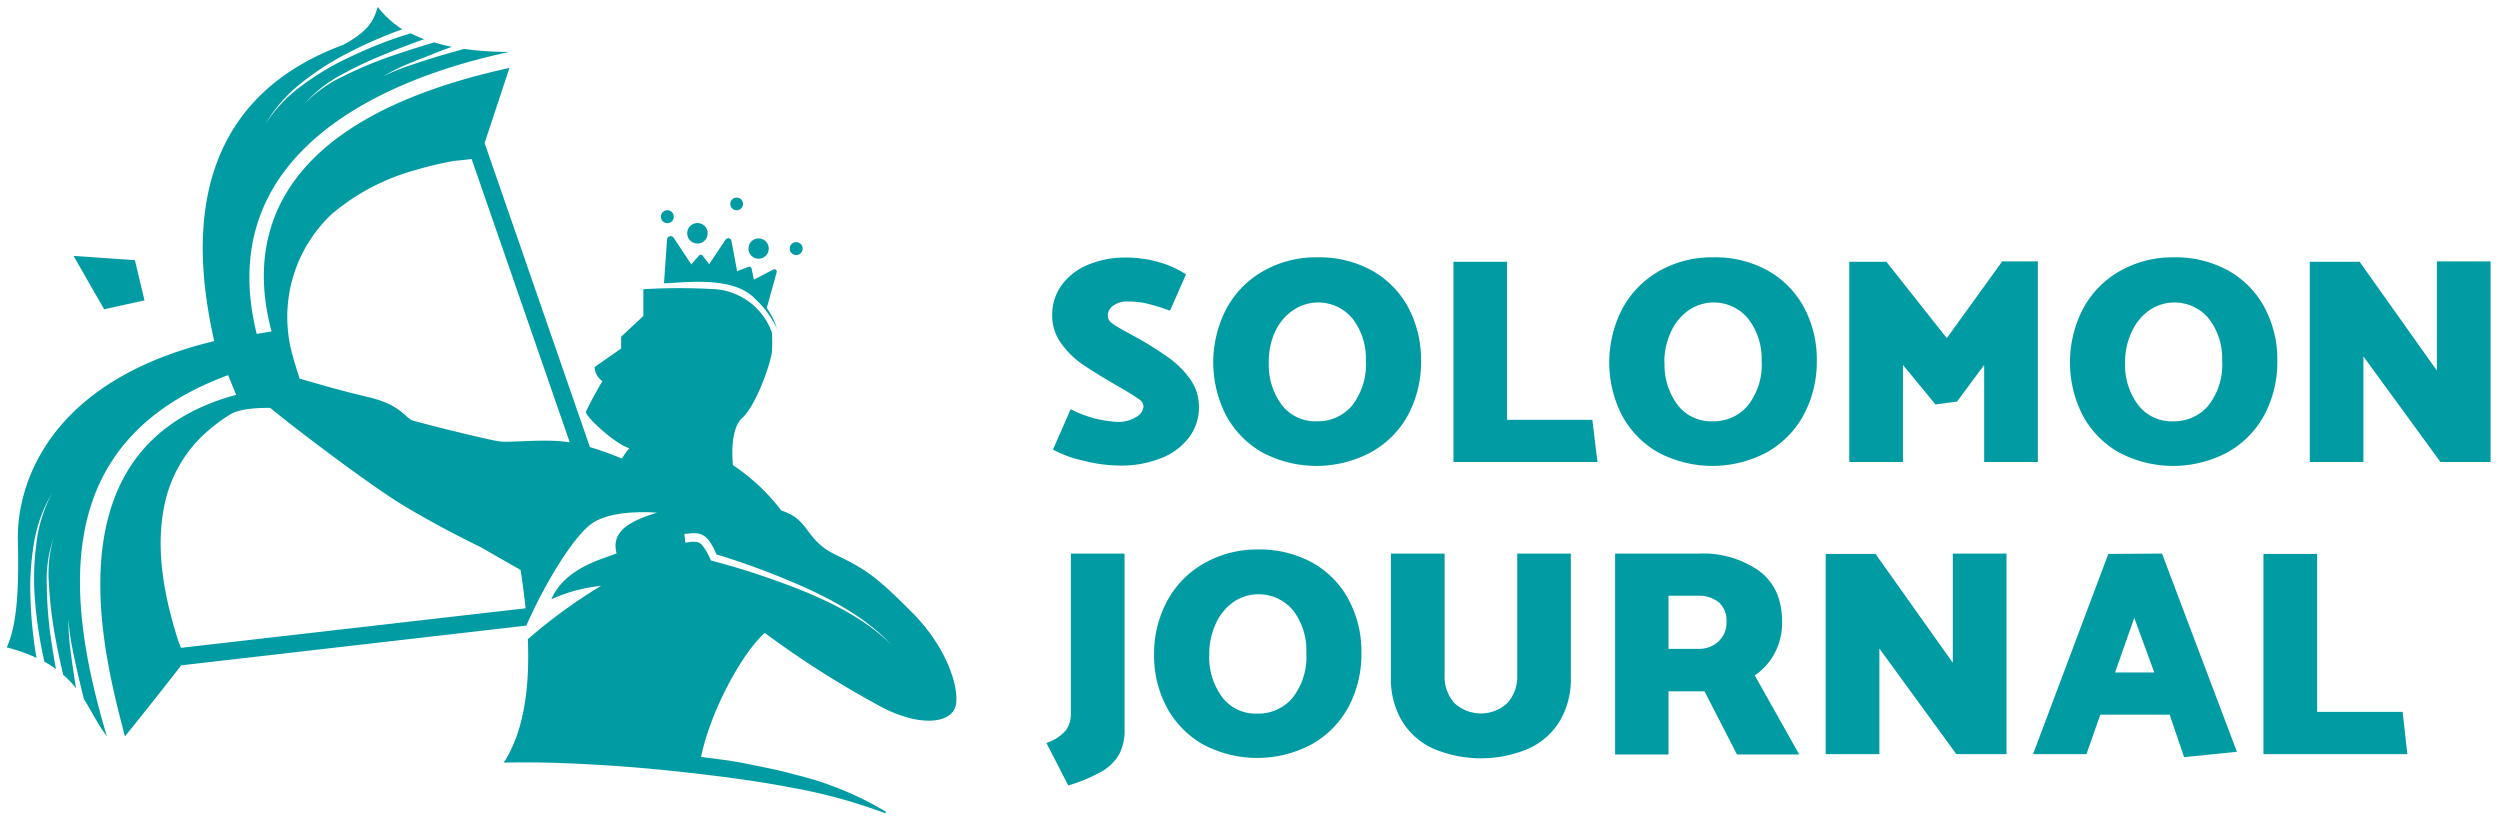
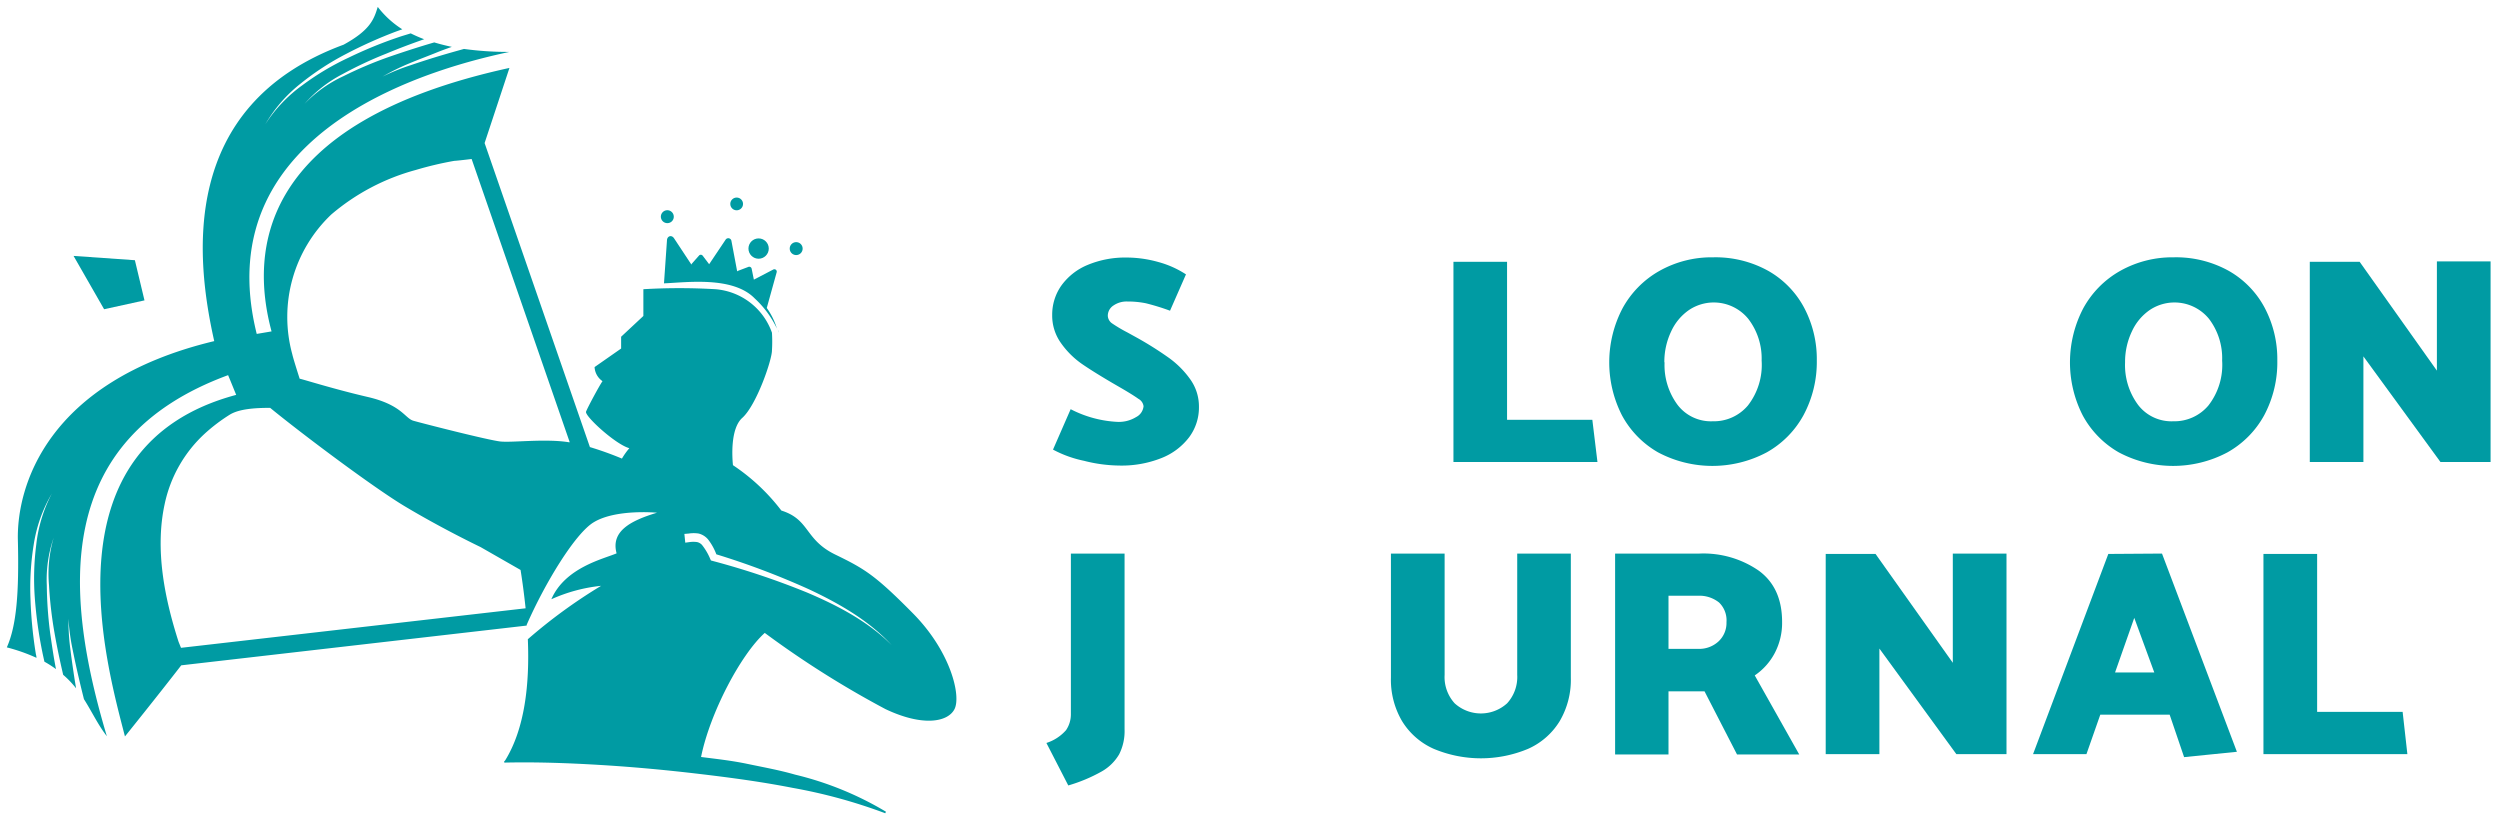
<svg xmlns="http://www.w3.org/2000/svg" viewBox="0 0 337.13 110.55">
  <defs>
    <style>.a{fill:#009ba3;}</style>
  </defs>
  <polygon class="a" points="19.48 40.52 19.47 40.51 14.04 41.7 9.92 34.51 18.19 35.09 19.48 40.49 19.49 40.5 19.48 40.5 19.48 40.52" />
  <path class="a" d="M4.11,80.73a36.61,36.61,0,0,1,.44-7.32A19.41,19.41,0,0,1,7,66.54a19.33,19.33,0,0,0-2.11,6.91A35.85,35.85,0,0,0,4.7,80.7a57.76,57.76,0,0,0,1,7.19c.09.45.19.89.29,1.34a14.4,14.4,0,0,1,1.56,1C7.23,88.62,7,87,6.77,85.42a54.33,54.33,0,0,1-.46-6.5,17.43,17.43,0,0,1,.93-6.42,17.33,17.33,0,0,0-.63,6.41,53.64,53.64,0,0,0,.74,6.43c.33,1.89.73,3.78,1.17,5.66a12.86,12.86,0,0,1,1.74,1.82c-.06-.39-.13-.77-.19-1.15-.21-1.37-.41-2.74-.58-4.11a30,30,0,0,1-.26-4.13,28.3,28.3,0,0,0,.55,4.09c.27,1.35.56,2.69.87,4,.21.92.44,1.84.67,2.76,1.09,1.72,1.89,3.46,3.09,5C8.66,80.06,7,59.33,30.76,50.59h0c.32.76.67,1.63,1.09,2.66-25.83,6.91-17.6,36-15,46.06,0,0,4.33-5.38,7.59-9.59l46.58-5.36,0-.09c2.46-5.63,6.56-12.37,9.06-13.85,3-1.81,8.52-1.28,8.52-1.28-3.62,1.09-6.25,2.52-5.45,5.48-1.75.75-6.94,1.9-8.8,6.19A21.71,21.71,0,0,1,81.06,79a70.35,70.35,0,0,0-9.88,7.2c.25,6-.39,12.08-3.1,16.41l-.08,0v.23c4.34-.1,8.68.06,13,.32s8.65.66,13,1.17,8.61,1.08,12.86,1.91a71.15,71.15,0,0,1,12.52,3.43l.09-.21a43.72,43.72,0,0,0-12.25-5c-2.12-.61-4.29-1-6.44-1.45s-4.16-.66-6.24-.93c1.19-5.91,5.35-13.82,8.59-16.73a129,129,0,0,0,16.27,10.27c5,2.38,8.42,1.78,9.32,0s-.5-7.74-5.6-12.9-6.5-6-10.47-7.93-3.47-4.46-6.74-5.75c-.19-.08-.37-.13-.55-.2a27,27,0,0,0-6.52-6.11c-.1-1-.38-4.91,1.26-6.38,1.9-1.7,4-7.78,4-9.1a19.54,19.54,0,0,0,0-2.38A8.82,8.82,0,0,0,96.47,39a83.24,83.24,0,0,0-9.71,0v3.61l-3,2.8V47L80.18,49.5a2.45,2.45,0,0,0,1.07,1.9c-.41.57-2,3.53-2.22,4.11s4,4.44,5.84,4.93a9.39,9.39,0,0,0-1,1.4,44.7,44.7,0,0,0-4.32-1.55l-14.2-41L68.7,9.16c-33.89,7.4-35,24.67-32.08,35.53l-2,.34C27.58,16.74,60.15,8.83,68.7,7a43.75,43.75,0,0,1-6.13-.4c-1.08.3-2.15.6-3.22.92q-2,.6-3.93,1.26a28.16,28.16,0,0,0-3.83,1.55,29.83,29.83,0,0,1,3.72-1.83c1.28-.53,2.56-1,3.85-1.53.59-.23,1.18-.44,1.77-.65-.86-.18-1.64-.38-2.37-.6-2.1.61-4.19,1.29-6.24,2a53.78,53.78,0,0,0-6,2.55,17.39,17.39,0,0,0-5.25,3.73,17.61,17.61,0,0,1,5.11-4A53.68,53.68,0,0,1,52.1,7.23c1.68-.7,3.38-1.34,5.1-1.94a18.46,18.46,0,0,1-1.81-.79c-.57.18-1.14.34-1.69.53A57.75,57.75,0,0,0,47,7.78a35.38,35.38,0,0,0-6.23,3.72,19.28,19.28,0,0,0-5,5.27,19.49,19.49,0,0,1,4.77-5.5,36.66,36.66,0,0,1,6.14-4,60.89,60.89,0,0,1,6.68-3l.89-.32A12.75,12.75,0,0,1,50.94.93c-.5,1.65-1,3.13-4.61,5.1C24,14.26,26.42,35,28.89,46,6.19,51.44,2.24,65.75,2.41,72.82S2.24,84.34.92,87.3a24,24,0,0,1,4,1.41c0-.22-.08-.44-.11-.67A57.74,57.74,0,0,1,4.11,80.73ZM92.29,72l.59-.05a4.36,4.36,0,0,1,1.34,0,2.4,2.4,0,0,1,1.27.8,7.7,7.7,0,0,1,1.11,2,104.66,104.66,0,0,1,12.47,4.71c4.08,1.91,8.1,4.21,11.18,7.54-3.2-3.21-7.27-5.33-11.38-7.08a104.74,104.74,0,0,0-12.78-4.28l-.22-.06-.1-.22a8,8,0,0,0-1.1-1.87A1.26,1.26,0,0,0,94,73.1a3.62,3.62,0,0,0-1,0l-.59.08ZM67.51,59.54c-1.64-.17-10.61-2.47-11.76-2.8s-1.56-2.14-6.17-3.21-8.71-2.38-9.17-2.46c-.47-1.47-.9-2.86-1-3.32a19.05,19.05,0,0,1,5.27-18.83,29.36,29.36,0,0,1,11.39-6,46.73,46.73,0,0,1,5.2-1.23c.19,0,1.38-.13,2.33-.25L76.83,59.64l-.11,0C73.6,59.13,69.16,59.7,67.51,59.54ZM36.43,55c4.5,3.68,13.87,10.68,18,13.18,5.19,3.12,10.37,5.59,10.37,5.59l5.4,3.09c.26,1.63.49,3.37.68,5.17L24.41,87.36c-.18-.45-.35-.84-.39-1C22.17,80.54,20.89,74.08,22.2,68a17.91,17.91,0,0,1,5.43-9.54A23.35,23.35,0,0,1,31,55.91C32.27,55.14,34.39,55,36.43,55Z" />
  <path class="a" d="M105,44.84c0-.2-.12-.37-.18-.57A4.08,4.08,0,0,1,105,44.84Z" />
-   <path class="a" d="M105.2,44.76l-.25.08Z" />
  <path class="a" d="M105.2,44.76Z" />
  <path class="a" d="M89.54,38.21l.4-5.76c0-.6.59-.83.94-.34l2.37,3.59s0-.07,0-.09l1-1.13a.32.32,0,0,1,.51,0l.87,1.15,2.22-3.31a.43.43,0,0,1,.78.14l.78,4.14a.71.71,0,0,1,.09-.07L100.9,36a.33.33,0,0,1,.46.23l.3,1.48,2.61-1.36a.32.32,0,0,1,.47.35l-1.34,4.83a9.5,9.5,0,0,1,1.37,2.78,13.27,13.27,0,0,0-3-4.07C98.81,37.2,92.5,38.1,89.54,38.21Z" />
  <path class="a" d="M107.46,34.39a.87.87,0,1,1,0-1.73.87.87,0,0,1,0,1.73Z" />
-   <path class="a" d="M94.06,32.84a1.38,1.38,0,1,1,1.37-1.37A1.38,1.38,0,0,1,94.06,32.84Z" />
  <circle class="a" cx="102.3" cy="33.52" r="1.37" />
  <path class="a" d="M90,30.09a.87.87,0,1,1,.86-.86A.86.86,0,0,1,90,30.09Z" />
  <circle class="a" cx="99.34" cy="27.5" r="0.86" />
  <path class="a" d="M142,60.63l2.38-5.45a15.34,15.34,0,0,0,6.29,1.71,4.44,4.44,0,0,0,2.54-.65,1.83,1.83,0,0,0,1-1.46,1.33,1.33,0,0,0-.7-1q-.69-.5-2.25-1.41L150,51.64c-1.8-1.06-3.21-1.94-4.21-2.64a11.52,11.52,0,0,1-2.71-2.73,6.36,6.36,0,0,1-1.19-3.78,6.8,6.8,0,0,1,1.25-4,8.25,8.25,0,0,1,3.52-2.76,13.14,13.14,0,0,1,5.29-1,15.89,15.89,0,0,1,4.24.6A13,13,0,0,1,159.93,37l-2.15,4.9a31.1,31.1,0,0,0-3.24-1,12.09,12.09,0,0,0-2.49-.24,3.12,3.12,0,0,0-1.93.56,1.64,1.64,0,0,0-.73,1.35,1.31,1.31,0,0,0,.61,1.06,19.54,19.54,0,0,0,2.05,1.21l1.43.79a46.85,46.85,0,0,1,4.18,2.65,12.43,12.43,0,0,1,2.84,2.86,6.29,6.29,0,0,1,1.18,3.72,6.72,6.72,0,0,1-1.32,4.1,8.68,8.68,0,0,1-3.76,2.82,14.53,14.53,0,0,1-5.7,1,19.81,19.81,0,0,1-4.72-.64A15.4,15.4,0,0,1,142,60.63Z" />
-   <path class="a" d="M177.63,34.7a14.65,14.65,0,0,1,7.46,1.83,12.44,12.44,0,0,1,4.85,5,14.93,14.93,0,0,1,1.69,7.08A15.17,15.17,0,0,1,189.86,56a12.72,12.72,0,0,1-5,5,15.6,15.6,0,0,1-14.66,0,12.66,12.66,0,0,1-4.87-5,15.65,15.65,0,0,1,.08-14.42,12.86,12.86,0,0,1,5-5.06A14.36,14.36,0,0,1,177.63,34.7ZM171.1,48.86a9.06,9.06,0,0,0,1.73,5.72,5.69,5.69,0,0,0,4.76,2.23,6,6,0,0,0,4.75-2.13,9,9,0,0,0,1.85-6.06A8.77,8.77,0,0,0,182.42,43a6,6,0,0,0-8-1.19A7,7,0,0,0,172,44.62,9.57,9.57,0,0,0,171.1,48.86Z" />
  <path class="a" d="M215.42,62.3H196v-27h7.23V56.61h11.5Z" />
  <path class="a" d="M231,34.7a14.65,14.65,0,0,1,7.46,1.83,12.44,12.44,0,0,1,4.85,5A14.81,14.81,0,0,1,245,48.62,15.17,15.17,0,0,1,243.2,56a12.72,12.72,0,0,1-4.95,5,15.6,15.6,0,0,1-14.66,0,12.66,12.66,0,0,1-4.87-5,15.73,15.73,0,0,1,.08-14.42,12.86,12.86,0,0,1,5-5.06A14.36,14.36,0,0,1,231,34.7Zm-6.53,14.16a9,9,0,0,0,1.74,5.72,5.66,5.66,0,0,0,4.75,2.23,6,6,0,0,0,4.75-2.13,8.91,8.91,0,0,0,1.85-6.06A8.77,8.77,0,0,0,235.76,43a6,6,0,0,0-8-1.19,7.07,7.07,0,0,0-2.39,2.86A9.57,9.57,0,0,0,224.44,48.86Z" />
-   <path class="a" d="M261,54.54l-4.38-5.33V62.3h-7.24v-27h5l8.15,10.3L270,35.25h4.81V62.3h-7.24V49.21l-3.66,4.94Z" />
  <path class="a" d="M293.1,34.7a14.65,14.65,0,0,1,7.46,1.83,12.44,12.44,0,0,1,4.85,5,14.81,14.81,0,0,1,1.69,7.08A15.17,15.17,0,0,1,305.33,56a12.72,12.72,0,0,1-4.95,5,15.6,15.6,0,0,1-14.66,0,12.66,12.66,0,0,1-4.87-5,15.73,15.73,0,0,1,.08-14.42,12.86,12.86,0,0,1,5-5.06A14.36,14.36,0,0,1,293.1,34.7Zm-6.53,14.16a9,9,0,0,0,1.74,5.72,5.66,5.66,0,0,0,4.75,2.23,6,6,0,0,0,4.75-2.13,8.91,8.91,0,0,0,1.85-6.06A8.77,8.77,0,0,0,297.89,43a6,6,0,0,0-8-1.19,7.07,7.07,0,0,0-2.39,2.86A9.57,9.57,0,0,0,286.57,48.86Z" />
  <path class="a" d="M311.48,62.3v-27h6.72l10.42,14.68V35.25h7.24V62.3H329.1L318.71,48.06V62.3Z" />
  <path class="a" d="M144.41,96.25V74.65h7.24V98.36a6.91,6.91,0,0,1-.73,3.36,6.35,6.35,0,0,1-2.35,2.31,21.35,21.35,0,0,1-4.51,1.89l-2.95-5.73a5.89,5.89,0,0,0,2.65-1.73A3.81,3.81,0,0,0,144.41,96.25Z" />
-   <path class="a" d="M169.59,74.1a14.73,14.73,0,0,1,7.46,1.82,12.39,12.39,0,0,1,4.85,5A14.81,14.81,0,0,1,183.59,88a15.2,15.2,0,0,1-1.77,7.38,12.72,12.72,0,0,1-4.95,5,15.6,15.6,0,0,1-14.66,0,12.8,12.8,0,0,1-4.87-5,14.78,14.78,0,0,1-1.71-7.09A14.93,14.93,0,0,1,157.42,81a12.8,12.8,0,0,1,5-5.06A14.36,14.36,0,0,1,169.59,74.1Zm-6.52,14.15A9.07,9.07,0,0,0,164.8,94a5.67,5.67,0,0,0,4.75,2.23,6,6,0,0,0,4.76-2.13A9,9,0,0,0,176.16,88a8.77,8.77,0,0,0-1.77-5.67,6.05,6.05,0,0,0-8-1.19A7.15,7.15,0,0,0,164,84,9.67,9.67,0,0,0,163.07,88.25Z" />
  <path class="a" d="M194.81,74.65V91a5.26,5.26,0,0,0,1.35,3.84,5.26,5.26,0,0,0,7.08,0A5.26,5.26,0,0,0,204.6,91V74.65h7.23V91.36a11,11,0,0,1-1.51,5.9,9.52,9.52,0,0,1-4.25,3.72,16.47,16.47,0,0,1-12.73,0,9.55,9.55,0,0,1-4.26-3.72,11,11,0,0,1-1.51-5.9V74.65Z" />
  <path class="a" d="M217.8,74.65h11.38a13.13,13.13,0,0,1,8,2.31c2.1,1.54,3.14,3.84,3.14,6.92a8.74,8.74,0,0,1-1,4.2,8.3,8.3,0,0,1-2.69,3l6,10.66h-8.39l-4.38-8.51H225v8.51H217.8Zm11.14,5.69H225V87.5h4a3.81,3.81,0,0,0,2.74-1,3.4,3.4,0,0,0,1.08-2.6,3.34,3.34,0,0,0-1-2.65A4.24,4.24,0,0,0,228.94,80.34Z" />
  <path class="a" d="M246.2,101.7v-27h6.72l10.42,14.68V74.65h7.24V101.7h-6.76L253.44,87.46V101.7Z" />
  <path class="a" d="M291.55,74.65l10.1,26.73-7.12.72-1.95-5.73h-9.35l-1.87,5.33h-7.2l10.15-27Zm-3.74,8.67-2.59,7.36h5.29Z" />
  <path class="a" d="M324.64,101.7H305.23v-27h7.24V96H324Z" />
</svg>